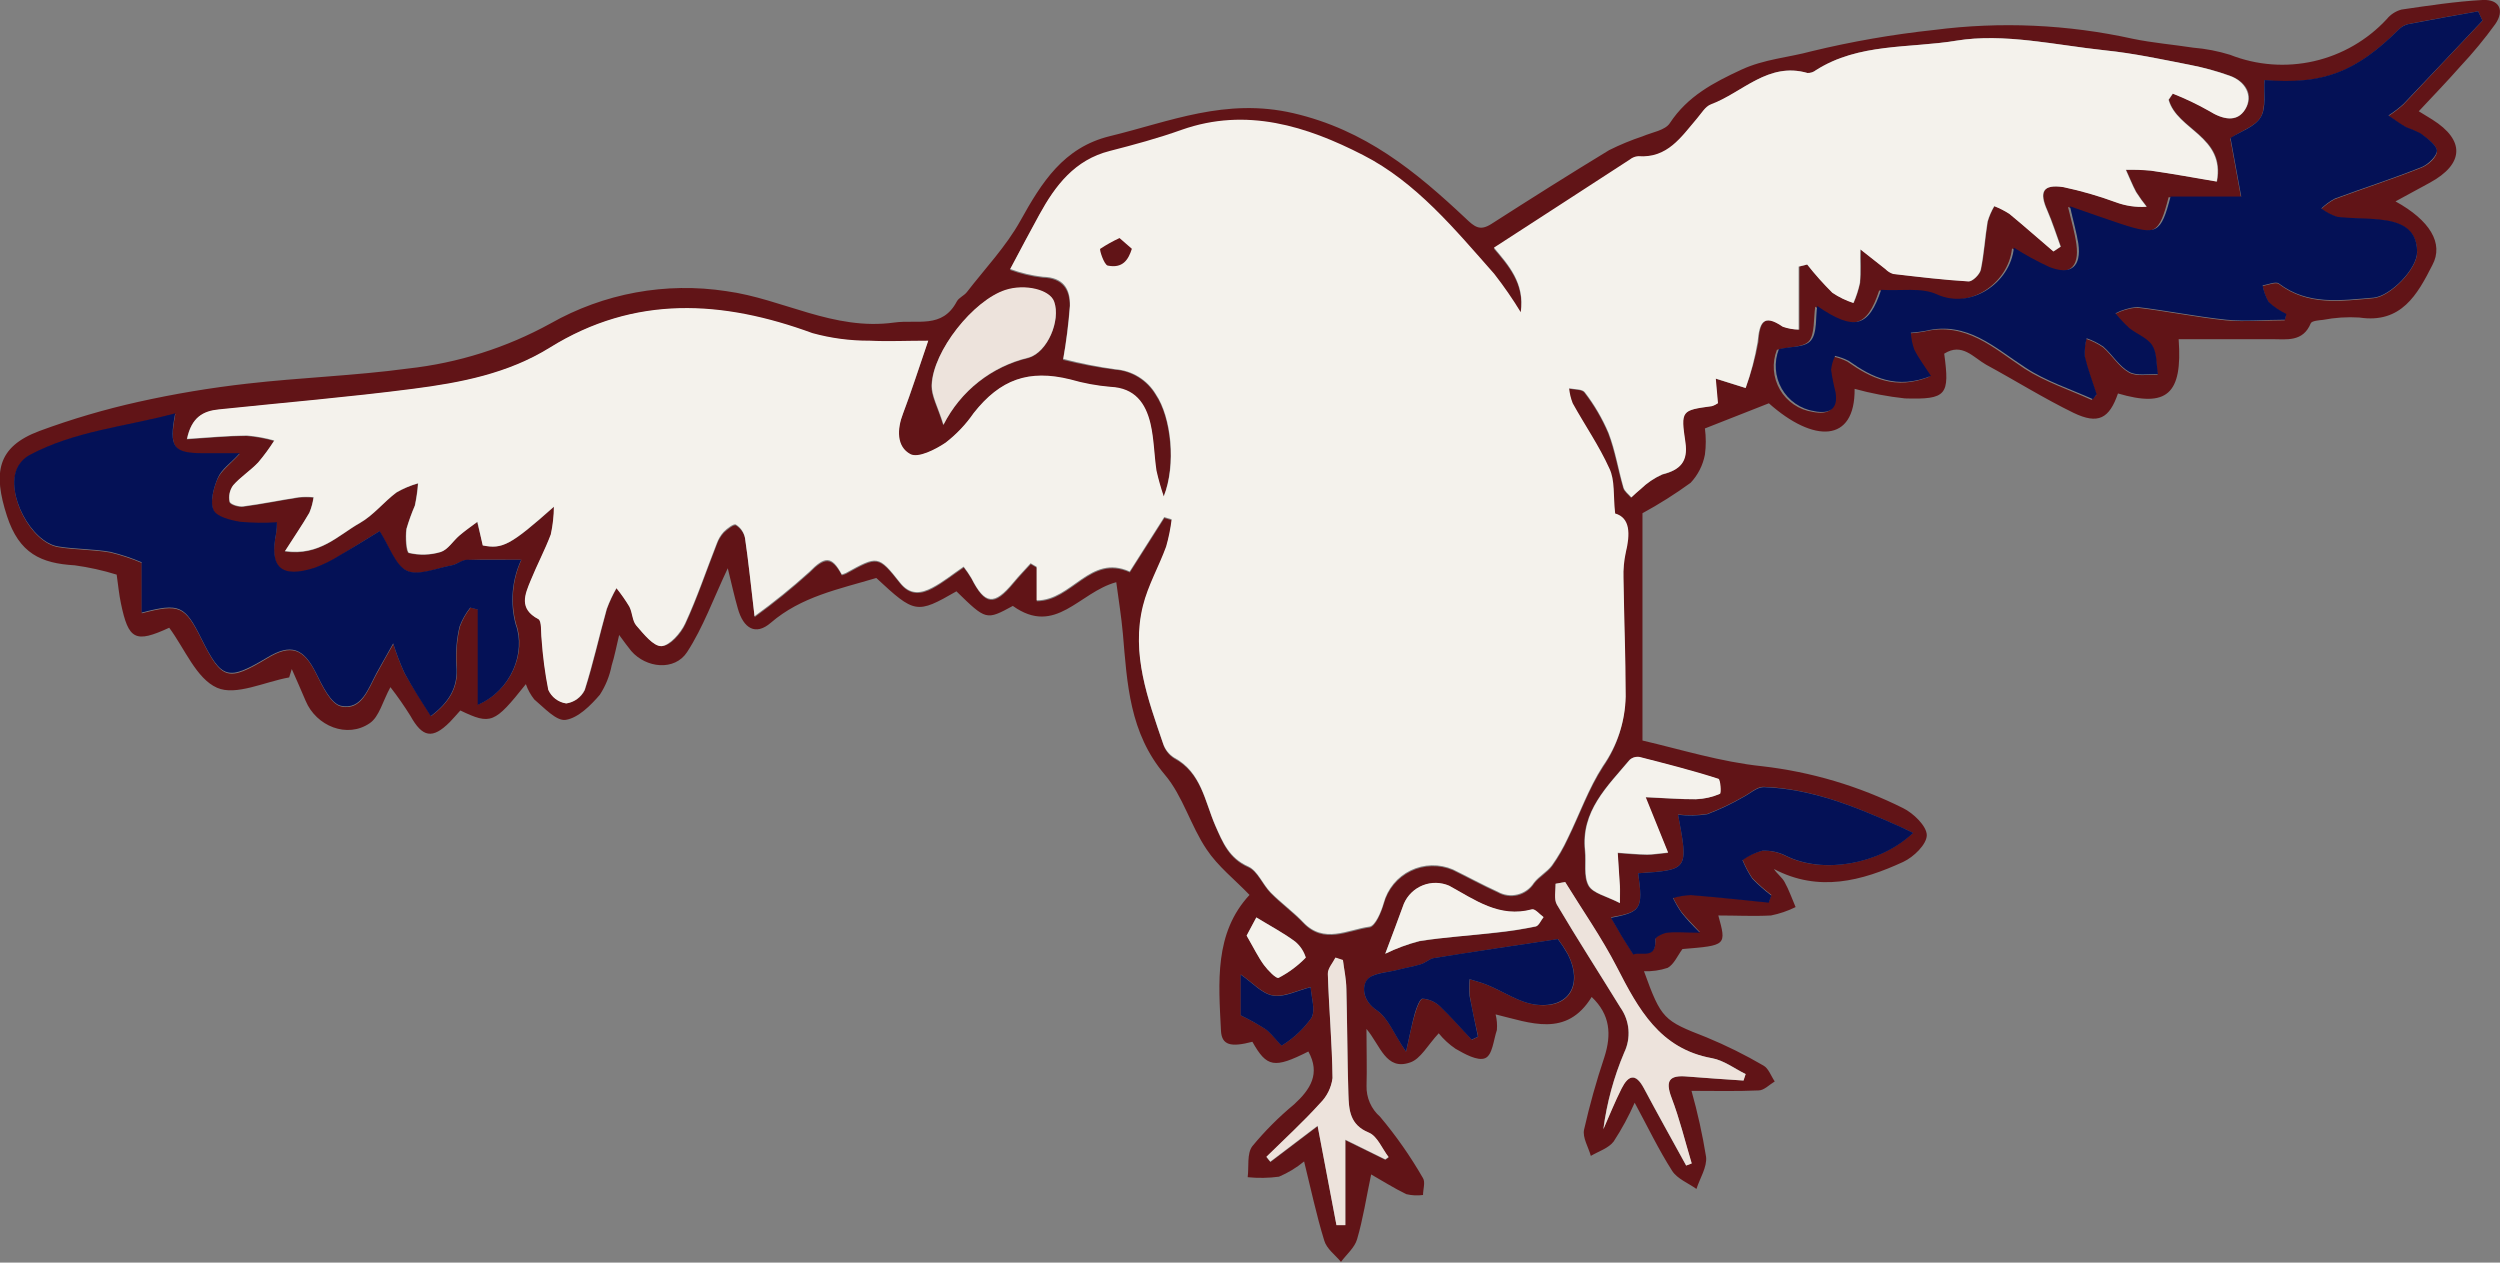
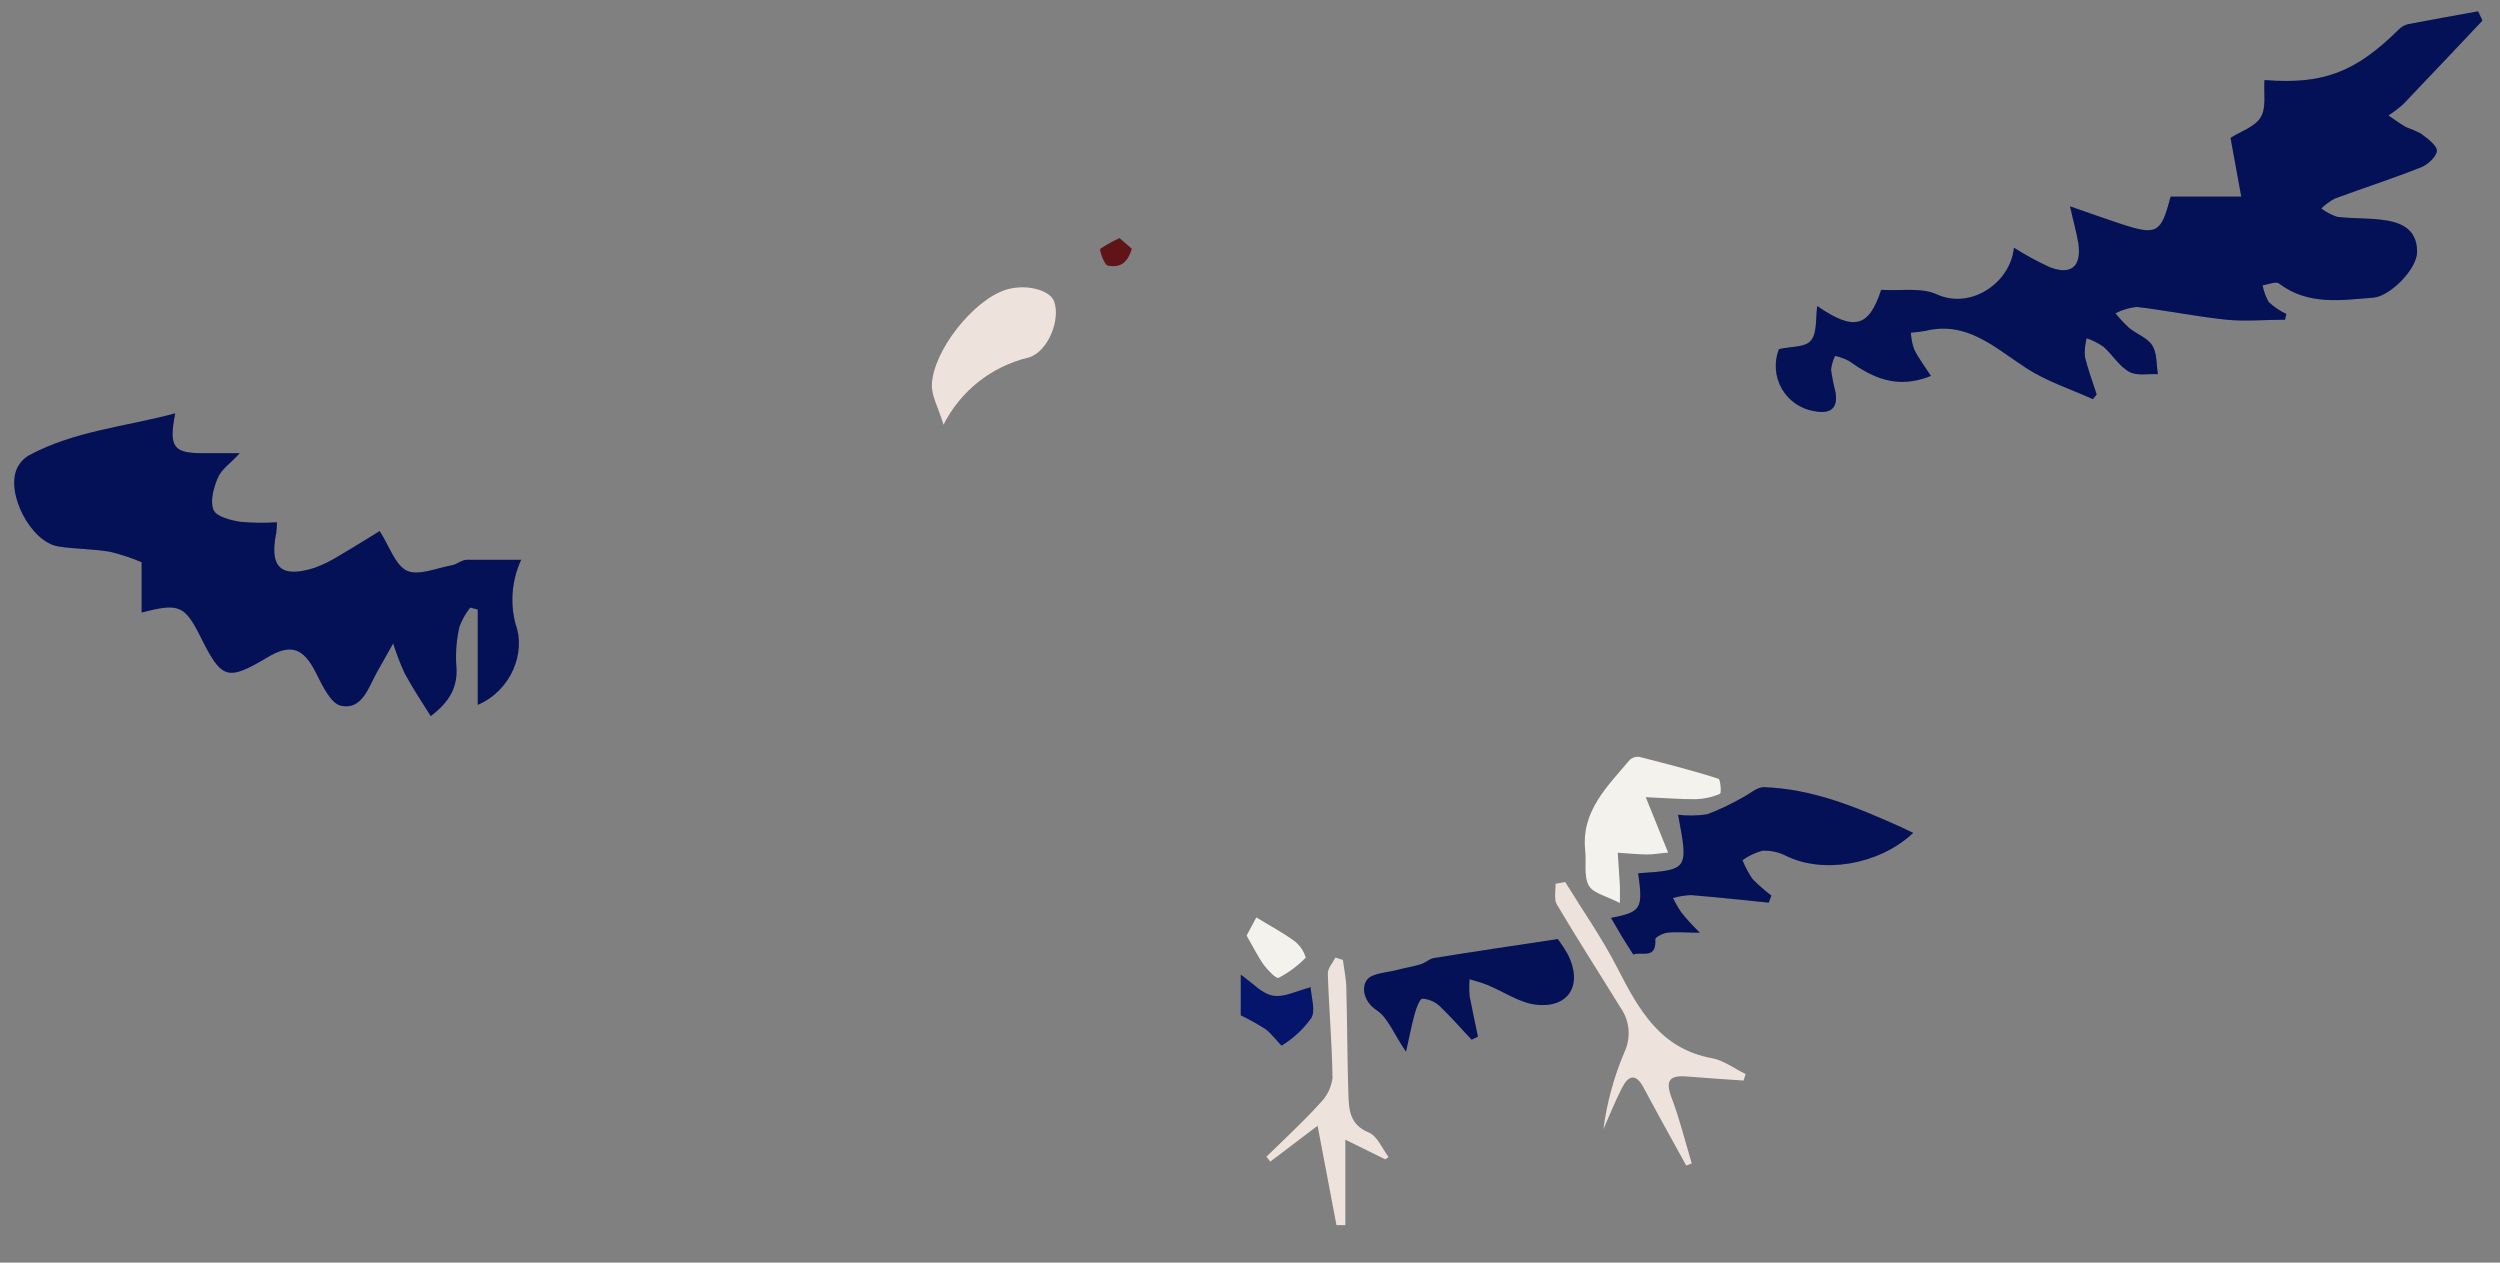
<svg xmlns="http://www.w3.org/2000/svg" width="198" height="100" viewBox="0 0 198 100" fill="none">
  <rect x="0" y="0" width="198" height="100" fill="#808080" stroke="none" />
  <g clip-path="url(#clip0_115_3014)">
-     <path d="M108.224 81.491C109.339 82.82 109.764 84.814 111.676 84.149C112.512 83.877 113.07 82.774 113.946 81.837C114.327 82.307 114.774 82.719 115.274 83.059C115.997 83.478 117.026 84.05 117.617 83.811C118.208 83.571 118.281 82.382 118.553 81.578C118.588 81.163 118.555 80.745 118.453 80.341C121.208 81.006 124.063 82.209 126.061 78.959C127.541 80.361 127.641 81.943 127.063 83.737C126.432 85.621 125.896 87.535 125.457 89.473C125.324 90.097 125.802 90.855 125.994 91.546C126.612 91.181 127.395 90.942 127.8 90.41C128.439 89.432 128.997 88.403 129.466 87.333C130.515 89.28 131.371 91.068 132.433 92.729C132.832 93.361 133.701 93.693 134.359 94.165C134.631 93.314 135.208 92.437 135.122 91.626C134.837 89.862 134.451 88.116 133.967 86.396C135.806 86.396 137.532 86.442 139.278 86.362C139.716 86.362 140.134 85.904 140.559 85.651C140.267 85.226 140.074 84.621 139.669 84.395C138.217 83.547 136.709 82.799 135.155 82.156C131.75 80.826 131.584 80.733 130.203 76.919C130.84 76.945 131.477 76.855 132.082 76.653C132.58 76.374 132.852 75.703 133.25 75.164C136.742 74.879 136.742 74.879 136.091 72.506C137.498 72.506 138.886 72.579 140.26 72.506C140.937 72.371 141.593 72.147 142.212 71.841C141.926 71.177 141.681 70.466 141.335 69.848C141.143 69.495 140.771 69.236 140.492 68.824C144.044 70.692 147.449 69.775 150.742 68.259C151.558 67.88 152.594 66.877 152.601 66.153C152.607 65.428 151.532 64.398 150.729 64.006C147.223 62.252 143.437 61.128 139.543 60.683C136.29 60.344 133.111 59.354 130.084 58.649V40.646C131.405 39.928 132.677 39.124 133.894 38.24C134.477 37.619 134.871 36.844 135.029 36.007C135.12 35.319 135.12 34.622 135.029 33.933L140.094 31.94C143.632 35.09 146.931 35.103 146.885 30.797C148.19 31.156 149.522 31.41 150.868 31.554C154.187 31.654 154.426 31.288 153.981 28.012C155.395 27.108 156.305 28.324 157.3 28.883C159.617 30.139 161.854 31.541 164.224 32.697C166.183 33.641 167.059 33.149 167.743 31.162C171.613 32.298 172.867 31.248 172.549 26.862C175.011 26.862 177.468 26.862 179.924 26.862C181.079 26.862 182.393 27.115 183.011 25.606C183.09 25.413 183.641 25.367 183.98 25.334C184.928 25.151 185.896 25.088 186.861 25.148C190.18 25.653 191.468 23.313 192.643 20.994C193.572 19.273 192.43 17.438 189.722 15.95L192.437 14.474C195.159 12.992 195.245 11.112 192.649 9.477L191.567 8.812C192.742 7.556 193.844 6.413 194.886 5.23C195.869 4.181 196.785 3.071 197.628 1.907C198.372 0.83 197.96 -0.073 196.612 -0C194.468 0.119 192.331 0.445 190.2 0.757C189.74 0.88 189.331 1.146 189.031 1.515C187.487 3.182 185.475 4.343 183.26 4.847C181.046 5.351 178.731 5.174 176.618 4.339C175.668 4.046 174.688 3.856 173.697 3.775C172.104 3.529 170.484 3.396 168.911 3.07C163.748 1.931 158.428 1.695 153.185 2.372C149.914 2.722 146.67 3.286 143.473 4.06C141.681 4.552 139.729 4.678 137.923 5.516C135.719 6.539 133.655 7.616 132.254 9.749C131.882 10.327 130.847 10.474 130.103 10.793C129.194 11.095 128.306 11.462 127.448 11.889C124.308 13.796 121.208 15.757 118.115 17.738C117.199 18.322 116.787 17.97 116.057 17.272C112.114 13.571 108.131 10.287 102.435 8.965C97.071 7.722 92.657 9.63 87.891 10.786C84.233 11.683 82.5 14.448 80.814 17.485C79.679 19.525 78.013 21.273 76.572 23.141C76.353 23.42 75.942 23.573 75.782 23.872C74.627 26.065 72.676 25.287 70.817 25.546C66.017 26.211 61.981 23.666 57.54 23.061C52.738 22.322 47.828 23.223 43.6 25.619C40.109 27.541 36.275 28.753 32.315 29.188C28.093 29.76 23.818 29.899 19.589 30.384C16.689 30.711 13.808 31.192 10.96 31.827C8.3 32.419 5.683 33.189 3.126 34.133C-0.252 35.395 -0.551 37.456 0.551 40.865C1.52 43.842 3.253 44.62 5.921 44.773C7.046 44.928 8.156 45.174 9.24 45.511C9.36 46.348 9.426 47.066 9.572 47.763C10.176 50.688 10.714 50.953 13.402 49.717C14.63 51.372 15.547 53.745 17.186 54.469C18.68 55.134 20.963 53.997 22.902 53.652C22.968 53.439 23.041 53.226 23.108 52.987C23.473 53.831 23.858 54.662 24.21 55.513C25.046 57.506 27.495 58.51 29.288 57.274C30.038 56.762 30.303 55.552 30.921 54.423C31.486 55.151 32.013 55.907 32.501 56.689C33.457 58.41 34.247 58.563 35.627 57.187C35.919 56.888 36.185 56.569 36.457 56.27C38.88 57.426 39.159 57.313 41.648 54.183C41.801 54.621 42.025 55.029 42.312 55.393C43.102 56.057 44.065 57.127 44.801 57.014C45.797 56.862 46.793 55.858 47.51 55.021C47.968 54.312 48.286 53.523 48.446 52.695C48.678 51.97 48.811 51.219 49.037 50.289C49.428 50.814 49.701 51.206 49.993 51.558C51.181 52.927 53.431 53.153 54.414 51.651C55.682 49.704 56.485 47.451 57.64 45.005C57.939 46.228 58.158 47.218 58.437 48.195C58.881 49.777 59.844 50.362 61.045 49.325C63.462 47.245 66.422 46.667 69.403 45.776C72.45 48.607 72.603 48.641 75.749 46.833C78.106 49.133 78.106 49.133 80.217 47.989C83.609 50.415 85.454 46.906 88.408 46.109C88.594 47.511 88.813 48.847 88.933 50.196C89.271 54.137 89.451 58.044 92.252 61.354C93.686 63.042 94.296 65.401 95.571 67.282C96.454 68.611 97.788 69.655 98.963 70.878C96.155 73.901 96.514 77.803 96.7 81.624C96.759 82.794 97.49 82.953 99.189 82.508C100.331 84.541 100.915 84.641 103.623 83.279C104.593 85.033 103.783 86.283 102.501 87.459C101.293 88.459 100.181 89.572 99.182 90.782C98.744 91.367 98.923 92.403 98.817 93.234C99.641 93.318 100.472 93.304 101.293 93.194C102.012 92.89 102.683 92.483 103.285 91.985C103.816 94.132 104.254 96.218 104.878 98.245C105.07 98.91 105.741 99.382 106.206 99.94C106.644 99.348 107.288 98.817 107.48 98.152C107.951 96.551 108.204 94.882 108.595 93.015C109.452 93.5 110.388 94.098 111.377 94.577C111.811 94.681 112.262 94.704 112.704 94.643C112.704 94.198 112.897 93.64 112.704 93.314C111.715 91.593 110.576 89.963 109.299 88.443C108.951 88.139 108.675 87.763 108.491 87.34C108.306 86.917 108.217 86.458 108.23 85.997C108.27 84.648 108.224 83.226 108.224 81.491ZM143.128 20.947L142.517 21.114V26.105C142.087 26.096 141.662 26.02 141.256 25.879C139.656 24.802 139.377 25.573 139.264 27.095C139.035 28.334 138.697 29.55 138.255 30.73L135.859 29.986L136.031 31.933C135.887 32.034 135.728 32.112 135.56 32.166C133.131 32.498 133.084 32.505 133.456 35.043C133.675 36.559 133.051 37.236 131.637 37.595C131 37.879 130.418 38.272 129.918 38.758C129.652 38.958 129.42 39.19 129.174 39.423C128.962 39.17 128.643 38.944 128.557 38.659C128.139 37.217 127.893 35.708 127.368 34.319C126.879 33.169 126.246 32.086 125.483 31.096C125.297 30.83 124.667 30.876 124.242 30.783C124.28 31.191 124.376 31.592 124.527 31.973C125.483 33.701 126.625 35.349 127.435 37.143C127.86 38.087 127.727 39.277 127.886 40.699C129.088 41.044 129.088 42.321 128.729 43.789C128.588 44.444 128.528 45.114 128.55 45.783C128.59 48.92 128.703 52.057 128.723 55.194C128.703 57.172 128.093 59.1 126.97 60.73C125.822 62.497 125.111 64.544 124.175 66.451C123.826 67.206 123.408 67.927 122.927 68.605C122.536 69.13 121.899 69.462 121.5 69.981C121.204 70.446 120.741 70.78 120.205 70.912C119.67 71.045 119.104 70.966 118.626 70.692C117.424 70.147 116.263 69.509 115.081 68.93C114.55 68.703 113.977 68.592 113.399 68.606C112.822 68.619 112.254 68.757 111.734 69.009C111.215 69.261 110.755 69.621 110.386 70.067C110.018 70.512 109.749 71.031 109.598 71.589C109.405 72.253 108.934 73.396 108.476 73.463C106.737 73.695 104.865 74.852 103.218 73.104C102.422 72.267 101.466 71.582 100.656 70.758C99.992 70.094 99.62 69.03 98.877 68.698C97.35 68.033 96.852 66.79 96.261 65.441C95.425 63.514 95.159 61.228 92.995 60.072C92.584 59.81 92.276 59.413 92.126 58.948C90.924 55.419 89.59 51.864 90.533 48.056C90.931 46.441 91.794 44.946 92.371 43.364C92.573 42.656 92.719 41.934 92.81 41.204L92.219 41.031L89.484 45.338C86.337 43.916 84.917 47.63 82.115 47.624V44.965L81.637 44.686C81.179 45.191 80.701 45.683 80.263 46.215C78.756 48.042 78.026 47.963 76.944 45.849C76.759 45.538 76.555 45.239 76.333 44.952C75.437 45.557 74.687 46.168 73.851 46.614C73.014 47.059 72.098 47.232 71.295 46.215C69.569 44.029 69.522 44.068 67.013 45.451C66.904 45.5 66.791 45.54 66.675 45.57C65.871 44.075 65.314 44.141 64.106 45.371C62.724 46.617 61.277 47.788 59.771 48.88C59.472 46.348 59.286 44.494 59.014 42.659C58.97 42.446 58.883 42.243 58.759 42.063C58.635 41.884 58.475 41.732 58.291 41.616C58.118 41.523 57.627 41.922 57.328 42.194C57.086 42.463 56.898 42.777 56.777 43.118C55.947 45.231 55.224 47.398 54.274 49.452C53.949 50.156 53.086 51.173 52.416 51.173C51.745 51.173 50.982 50.222 50.424 49.551C50.092 49.179 50.119 48.521 49.867 48.042C49.558 47.533 49.217 47.045 48.844 46.581C48.542 47.107 48.285 47.659 48.074 48.229C47.477 50.362 47.012 52.542 46.328 54.648C46.189 54.931 45.984 55.176 45.729 55.361C45.475 55.546 45.179 55.667 44.868 55.712C44.56 55.667 44.268 55.545 44.019 55.356C43.771 55.168 43.574 54.92 43.447 54.635C43.186 53.305 43.008 51.96 42.916 50.608C42.85 50.063 42.916 49.179 42.657 49.033C41.091 48.209 41.595 47.079 42.06 45.956C42.558 44.733 43.182 43.557 43.647 42.327C43.805 41.605 43.887 40.867 43.892 40.127C40.44 43.191 39.809 43.503 38.256 43.198L37.785 41.35C37.307 41.709 36.816 42.055 36.358 42.44C35.9 42.826 35.455 43.557 34.884 43.736C34.066 43.983 33.198 44.008 32.368 43.809C32.142 43.749 32.083 42.546 32.175 41.902C32.359 41.275 32.581 40.66 32.839 40.061C32.964 39.48 33.048 38.892 33.092 38.3C32.492 38.471 31.917 38.716 31.379 39.031C30.37 39.788 29.553 40.845 28.471 41.456C26.772 42.413 25.292 44.082 22.55 43.683C23.307 42.493 23.931 41.589 24.482 40.639C24.646 40.248 24.757 39.837 24.814 39.416C24.43 39.38 24.043 39.38 23.659 39.416C22.185 39.642 20.718 39.948 19.238 40.141C18.886 40.187 18.222 39.981 18.169 39.769C18.121 39.545 18.12 39.315 18.167 39.092C18.214 38.868 18.307 38.657 18.441 38.472C19.025 37.808 19.808 37.303 20.432 36.652C20.894 36.105 21.318 35.528 21.7 34.924C20.991 34.722 20.264 34.591 19.53 34.532C18.003 34.532 16.483 34.691 14.79 34.797C15.148 33.076 16.064 32.591 17.286 32.465C22.43 31.926 27.582 31.488 32.707 30.83C36.471 30.345 40.221 29.627 43.514 27.573C50.258 23.38 57.195 23.812 64.325 26.424C65.797 26.829 67.318 27.03 68.845 27.022C70.306 27.115 71.779 27.022 73.492 27.022C72.769 29.168 72.211 31.009 71.501 32.777C71.016 34.04 70.97 35.435 72.085 36.007C72.702 36.326 74.076 35.641 74.866 35.096C75.727 34.433 76.48 33.639 77.097 32.744C79.195 30.085 81.451 29.241 84.737 30.085C85.78 30.387 86.849 30.585 87.93 30.677C89.856 30.763 90.705 31.96 91.09 33.575C91.376 34.791 91.382 36.073 91.568 37.316C91.724 38.006 91.917 38.687 92.146 39.356C93.155 36.824 92.737 33.063 91.528 31.275C91.191 30.706 90.72 30.227 90.157 29.88C89.594 29.532 88.955 29.327 88.296 29.281C86.912 29.101 85.54 28.841 84.186 28.504C84.434 27.109 84.611 25.703 84.718 24.29C84.751 22.961 84.18 22.031 82.573 21.997C81.689 21.897 80.819 21.689 79.984 21.379C80.828 19.798 81.551 18.435 82.288 17.08C83.562 14.754 85.096 12.74 87.864 12.035C89.782 11.544 91.701 11.025 93.56 10.361C98.698 8.526 103.484 10.062 107.918 12.354C112.127 14.501 115.22 18.236 118.314 21.765C119.078 22.737 119.785 23.754 120.431 24.809C120.783 22.483 119.416 20.994 118.307 19.691C121.918 17.345 125.49 15.039 129.068 12.713C129.256 12.558 129.488 12.465 129.732 12.447C132.042 12.627 133.131 10.932 134.378 9.47C134.73 9.065 135.042 8.506 135.494 8.34C138.01 7.31 140.041 4.884 143.148 5.782C143.388 5.791 143.624 5.713 143.811 5.562C147.204 3.396 151.24 3.834 154.924 3.223C158.721 2.598 162.817 3.575 166.727 3.987C168.99 4.22 171.228 4.705 173.438 5.137C174.507 5.337 175.559 5.619 176.585 5.981C177.859 6.433 178.536 7.523 177.846 8.639C177.156 9.756 176.047 9.47 174.985 8.779C174.06 8.255 173.1 7.798 172.11 7.41L171.779 7.895C172.442 10.301 176.293 10.779 175.596 14.375C173.87 14.082 172.13 13.763 170.385 13.511C169.723 13.45 169.058 13.428 168.393 13.444C168.665 14.029 168.898 14.64 169.203 15.205C169.46 15.608 169.739 15.997 170.039 16.369C169.207 16.426 168.371 16.303 167.59 16.01C166.237 15.512 164.851 15.112 163.441 14.813C161.821 14.574 161.509 15.179 162.166 16.661C162.578 17.591 162.877 18.568 163.228 19.532L162.658 19.911C161.496 18.914 160.354 17.917 159.172 16.933C158.793 16.69 158.391 16.485 157.971 16.322C157.743 16.708 157.565 17.121 157.44 17.551C157.234 18.814 157.161 20.103 156.902 21.353C156.823 21.732 156.238 22.297 155.946 22.283C153.955 22.164 151.963 21.924 149.972 21.692C149.74 21.618 149.53 21.488 149.361 21.313C148.697 20.795 148.033 20.27 147.37 19.744C147.37 20.635 147.416 21.526 147.33 22.403C147.212 22.948 147.041 23.48 146.819 23.991C146.228 23.801 145.667 23.528 145.152 23.18C144.432 22.479 143.756 21.733 143.128 20.947ZM196.267 0.897L196.612 1.641C194.528 3.848 192.444 6.061 190.346 8.287C189.976 8.619 189.581 8.921 189.164 9.191C189.629 9.503 190.074 9.856 190.558 10.115C190.955 10.257 191.343 10.423 191.72 10.613C192.224 10.992 192.961 11.457 193.001 11.942C193.041 12.428 192.337 13.059 191.806 13.271C189.536 14.175 187.199 14.926 184.909 15.777C184.52 15.985 184.163 16.247 183.847 16.555C184.226 16.848 184.653 17.072 185.108 17.219C186.237 17.359 187.392 17.312 188.52 17.438C190.054 17.605 191.428 18.103 191.435 19.99C191.435 21.32 189.297 23.506 187.976 23.619C185.387 23.852 182.798 24.244 180.488 22.496C180.242 22.31 179.638 22.582 179.2 22.642C179.284 23.11 179.448 23.559 179.685 23.971C180.092 24.353 180.552 24.674 181.052 24.922L180.946 25.374C179.406 25.374 177.853 25.5 176.299 25.374C173.929 25.128 171.586 24.642 169.216 24.363C168.624 24.421 168.047 24.59 167.517 24.862C167.848 25.276 168.21 25.665 168.599 26.025C169.196 26.517 170.059 26.809 170.438 27.414C170.816 28.019 170.75 28.916 170.882 29.687C170.112 29.647 169.203 29.84 168.605 29.501C167.802 29.049 167.278 28.132 166.561 27.507C166.151 27.226 165.704 27.002 165.233 26.842C165.113 27.317 165.066 27.808 165.094 28.298C165.333 29.315 165.711 30.291 166.03 31.288L165.651 31.674C163.879 30.863 161.98 30.252 160.341 29.195C157.891 27.573 155.694 25.46 152.375 26.264C151.995 26.334 151.612 26.381 151.226 26.404C151.249 26.858 151.338 27.305 151.492 27.733C151.85 28.397 152.335 29.062 152.82 29.833C150.111 30.923 148.173 29.946 146.307 28.637C145.964 28.462 145.601 28.33 145.225 28.245C145.057 28.591 144.95 28.965 144.907 29.348C144.991 29.943 145.109 30.533 145.259 31.116C145.491 32.485 144.767 32.857 143.579 32.624C143.039 32.545 142.524 32.345 142.072 32.038C141.62 31.732 141.243 31.327 140.969 30.854C140.695 30.381 140.531 29.852 140.49 29.307C140.449 28.762 140.532 28.215 140.731 27.706C141.707 27.467 142.862 27.52 143.294 26.988C143.725 26.457 143.632 25.247 143.765 24.29C146.719 26.284 147.867 25.939 148.83 23.008C150.363 23.107 152.003 22.802 153.238 23.366C155.893 24.589 159.066 22.483 159.352 19.671C160.247 20.244 161.181 20.755 162.146 21.2C163.866 21.865 164.702 21.2 164.45 19.346C164.324 18.422 164.058 17.518 163.786 16.395C165.28 16.913 166.514 17.359 167.769 17.771C170.677 18.721 170.995 18.555 171.752 15.624H177.487C177.169 13.87 176.89 12.341 176.638 10.972C177.421 10.394 178.589 10.035 179.034 9.304C179.479 8.573 179.253 7.363 179.326 6.366C183.973 6.739 186.542 5.762 189.948 2.379C190.147 2.155 190.408 1.993 190.698 1.914C192.563 1.548 194.415 1.229 196.267 0.897ZM41.297 44.334C40.569 45.928 40.419 47.726 40.872 49.418C41.695 51.645 40.52 54.655 37.871 55.792V48.275L37.274 48.122C36.913 48.577 36.626 49.087 36.424 49.631C36.192 50.63 36.107 51.658 36.172 52.681C36.344 54.469 35.548 55.659 34.147 56.715C33.437 55.552 32.707 54.496 32.043 53.313C31.698 52.566 31.401 51.798 31.153 51.013C30.709 51.797 30.25 52.582 29.826 53.379C29.162 54.589 28.651 56.297 27.031 55.958C26.208 55.792 25.531 54.343 25.039 53.353C24.05 51.359 23.048 51 21.183 52.13C18.056 54.011 17.585 53.878 15.978 50.661C14.65 48.003 14.239 47.79 11.232 48.574V44.587C10.426 44.244 9.593 43.969 8.742 43.763C7.415 43.523 5.987 43.557 4.633 43.337C2.469 42.998 0.445 39.137 1.367 37.143C1.573 36.714 1.904 36.357 2.317 36.12C5.901 34.173 9.917 33.86 13.887 32.797C13.369 35.502 13.741 35.947 16.124 35.954H18.972C18.215 36.785 17.512 37.283 17.22 37.947C16.927 38.612 16.609 39.775 16.901 40.453C17.127 40.978 18.229 41.257 18.992 41.383C19.965 41.477 20.944 41.49 21.919 41.423C21.92 41.701 21.902 41.978 21.866 42.254C21.295 45.005 22.231 45.876 24.913 45.025C25.59 44.774 26.24 44.453 26.852 44.068C28.06 43.317 29.288 42.533 30.051 42.081C30.788 43.238 31.233 44.74 32.189 45.211C33.145 45.683 34.545 45.012 35.747 44.793C36.172 44.72 36.557 44.374 36.968 44.354C38.362 44.301 39.736 44.334 41.297 44.334ZM129.745 69.163C133.728 68.897 133.728 68.897 132.905 64.511C133.673 64.599 134.45 64.584 135.215 64.464C136.182 64.096 137.119 63.652 138.016 63.135C138.574 62.856 139.138 62.298 139.682 62.318C143.566 62.471 147.058 63.933 150.523 65.501C150.848 65.647 151.187 65.807 151.499 65.966C148.717 68.552 144.283 69.203 141.442 67.787C140.859 67.491 140.21 67.349 139.556 67.375C139.002 67.515 138.476 67.751 138.003 68.073C138.213 68.59 138.476 69.085 138.786 69.549C139.256 70.027 139.76 70.471 140.293 70.878C140.22 71.064 140.147 71.25 140.081 71.436C138.023 71.23 135.972 71.004 133.92 70.838C133.439 70.857 132.962 70.935 132.5 71.07C132.691 71.468 132.913 71.85 133.164 72.213C133.542 72.699 133.987 73.124 134.624 73.815C133.482 73.815 132.759 73.755 132.048 73.815C131.703 73.855 131.093 74.174 131.099 74.334C131.212 75.968 130.03 75.29 129.353 75.543C128.988 74.965 128.689 74.506 128.411 74.048C128.132 73.589 127.88 73.137 127.594 72.645C129.991 72.227 130.137 71.987 129.745 69.163ZM111.357 83.292C110.408 81.876 109.95 80.634 109.06 80.022C107.985 79.305 107.832 78.248 108.263 77.636C108.695 77.025 109.87 77.045 110.733 76.812C111.324 76.653 111.941 76.56 112.525 76.38C112.897 76.267 113.189 75.942 113.587 75.882C116.814 75.364 120.046 74.885 123.399 74.38C123.688 74.765 123.952 75.169 124.189 75.59C125.397 77.989 124.302 79.896 121.686 79.577C120.358 79.424 119.097 78.54 117.789 78.002C117.345 77.823 116.873 77.703 116.409 77.557C116.375 77.999 116.375 78.444 116.409 78.886C116.588 79.969 116.827 81.039 117.072 82.109L116.575 82.348C115.738 81.451 114.935 80.514 114.045 79.69C113.67 79.342 113.188 79.133 112.678 79.099C112.472 79.099 112.2 79.816 112.081 80.242C111.822 81.079 111.669 81.916 111.357 83.292ZM138.255 85.067L138.076 85.578C136.582 85.472 135.082 85.385 133.595 85.259C132.221 85.14 131.856 85.565 132.374 86.934C133.038 88.629 133.449 90.403 133.974 92.144L133.535 92.311C132.414 90.264 131.272 88.23 130.176 86.17C129.513 84.96 128.942 85.18 128.424 86.203C127.906 87.226 127.455 88.35 126.977 89.433C127.25 87.343 127.806 85.299 128.63 83.359C128.901 82.793 129.017 82.165 128.964 81.54C128.912 80.915 128.693 80.315 128.331 79.803C126.658 77.085 124.926 74.4 123.299 71.649C123.047 71.223 123.22 70.552 123.193 69.994L123.95 69.854C125.331 72.1 126.851 74.267 128.052 76.606C129.752 79.929 131.444 83.066 135.587 83.811C136.536 83.97 137.379 84.621 138.255 85.067ZM128.298 71.536C127.222 70.984 126.147 70.771 125.795 70.153C125.377 69.416 125.609 68.326 125.51 67.395C125.171 64.252 127.269 62.304 129.035 60.198C129.14 60.101 129.266 60.029 129.403 59.989C129.54 59.949 129.684 59.941 129.825 59.965C131.916 60.504 134.007 61.055 136.065 61.693C136.224 61.746 136.304 62.83 136.184 62.883C135.584 63.143 134.94 63.287 134.286 63.308C133.064 63.308 131.836 63.215 130.303 63.148L132.102 67.555C131.351 67.628 130.893 67.714 130.435 67.708C129.659 67.708 128.889 67.621 128.112 67.568C128.172 68.459 128.231 69.343 128.285 70.226C128.338 70.399 128.298 70.579 128.298 71.522V71.536ZM74.694 33.654C74.256 32.225 73.744 31.375 73.771 30.537C73.864 27.832 77.09 23.838 79.593 23.014C81.166 22.489 83.157 22.961 83.489 23.925C84.014 25.393 82.972 27.912 81.458 28.358C80.021 28.695 78.674 29.342 77.512 30.253C76.349 31.165 75.399 32.318 74.727 33.634L74.694 33.654ZM106.551 97.029H105.847L104.36 89.2L100.616 92.038L100.304 91.653C101.731 90.25 103.198 88.888 104.553 87.412C105.096 86.877 105.444 86.175 105.542 85.419C105.509 82.667 105.256 79.909 105.17 77.158C105.17 76.733 105.562 76.301 105.774 75.875L106.365 76.068C106.458 76.832 106.617 77.59 106.637 78.354C106.71 81.126 106.71 83.897 106.796 86.668C106.836 87.924 106.896 89.121 108.423 89.739C109.087 90.018 109.472 91.008 109.983 91.672L109.717 91.859L106.551 90.303V97.029ZM109.711 75.536C110.321 73.901 110.773 72.752 111.184 71.595C111.326 71.265 111.531 70.966 111.789 70.715C112.046 70.465 112.35 70.267 112.684 70.135C113.017 70.002 113.374 69.936 113.733 69.942C114.092 69.947 114.446 70.024 114.776 70.167C116.82 71.283 118.759 72.739 121.341 72.034C121.567 71.968 121.945 72.433 122.25 72.652C122.045 72.905 121.879 73.317 121.633 73.39C120.58 73.607 119.516 73.771 118.447 73.882C116.455 74.101 114.424 74.221 112.432 74.546C111.495 74.785 110.583 75.117 109.711 75.536ZM98.273 80.388V77.178C99.222 77.843 99.966 78.693 100.822 78.839C101.678 78.986 102.714 78.441 103.809 78.175C103.849 79.005 104.207 80.009 103.869 80.607C103.242 81.486 102.445 82.229 101.526 82.794C101.459 82.84 100.756 81.883 100.264 81.518C99.621 81.11 98.954 80.742 98.266 80.414L98.273 80.388ZM99.508 72.659C100.656 73.363 101.672 73.895 102.581 74.573C102.98 74.904 103.273 75.346 103.424 75.842C102.797 76.488 102.071 77.028 101.273 77.444C101.081 77.537 100.424 76.852 100.112 76.434C99.654 75.809 99.315 75.104 98.738 74.101L99.508 72.659Z" fill="#611417" />
-     <path d="M143.128 20.948C143.745 21.735 144.41 22.483 145.119 23.187C145.634 23.535 146.195 23.808 146.786 23.998C147.008 23.487 147.179 22.955 147.297 22.41C147.383 21.526 147.297 20.635 147.337 19.752C148 20.276 148.664 20.802 149.328 21.32C149.497 21.495 149.707 21.625 149.939 21.699C151.93 21.931 153.922 22.171 155.913 22.29C156.225 22.29 156.789 21.739 156.869 21.36C157.128 20.11 157.201 18.821 157.407 17.558C157.532 17.128 157.71 16.715 157.938 16.329C158.358 16.492 158.76 16.697 159.139 16.94C160.321 17.911 161.463 18.934 162.625 19.918L163.195 19.539C162.844 18.575 162.532 17.598 162.133 16.668C161.469 15.186 161.788 14.581 163.408 14.82C164.818 15.119 166.204 15.519 167.557 16.017C168.338 16.31 169.174 16.433 170.006 16.375C169.706 16.004 169.427 15.615 169.17 15.212C168.865 14.648 168.632 14.036 168.36 13.451C169.025 13.435 169.69 13.457 170.351 13.518C172.097 13.77 173.837 14.089 175.563 14.382C176.226 10.786 172.409 10.308 171.746 7.902L172.077 7.417C173.069 7.807 174.032 8.266 174.958 8.792C176.021 9.457 177.182 9.723 177.82 8.653C178.457 7.583 177.82 6.42 176.558 5.995C175.542 5.63 174.499 5.343 173.438 5.137C171.228 4.705 168.991 4.22 166.727 3.988C162.817 3.575 158.721 2.599 154.931 3.223C151.247 3.835 147.21 3.396 143.818 5.563C143.63 5.713 143.395 5.791 143.154 5.782C140.048 4.885 138.016 7.324 135.507 8.261C135.056 8.427 134.744 8.985 134.392 9.391C133.144 10.853 132.055 12.547 129.745 12.368C129.502 12.386 129.27 12.479 129.081 12.634C125.503 14.947 121.932 17.286 118.321 19.612C119.429 20.941 120.797 22.403 120.445 24.729C119.803 23.675 119.1 22.658 118.341 21.685C115.221 18.157 112.154 14.421 107.945 12.275C103.511 10.002 98.724 8.467 93.586 10.281C91.728 10.946 89.809 11.464 87.891 11.956C85.123 12.66 83.589 14.674 82.315 17C81.578 18.329 80.854 19.718 80.011 21.3C80.846 21.61 81.715 21.817 82.6 21.918C84.207 21.951 84.777 22.862 84.744 24.211C84.638 25.623 84.46 27.03 84.213 28.424C85.566 28.775 86.938 29.048 88.322 29.242C88.982 29.288 89.621 29.493 90.184 29.84C90.747 30.187 91.217 30.666 91.555 31.235C92.763 33.023 93.181 36.785 92.172 39.317C91.944 38.648 91.751 37.967 91.595 37.277C91.409 36.034 91.402 34.751 91.117 33.535C90.732 31.92 89.882 30.724 87.957 30.637C86.876 30.546 85.806 30.348 84.764 30.046C81.478 29.235 79.221 30.046 77.124 32.704C76.507 33.6 75.754 34.394 74.893 35.057C74.083 35.602 72.729 36.286 72.112 35.967C70.996 35.376 71.043 33.974 71.527 32.737C72.191 30.956 72.775 29.129 73.519 26.982C71.793 26.982 70.319 27.055 68.872 26.982C67.345 26.99 65.824 26.789 64.351 26.384C57.222 23.772 50.285 23.34 43.54 27.534C40.221 29.587 36.497 30.305 32.733 30.79C27.608 31.455 22.457 31.887 17.313 32.425C16.091 32.551 15.175 33.036 14.817 34.758C16.509 34.651 18.029 34.505 19.556 34.492C20.291 34.551 21.018 34.683 21.727 34.884C21.344 35.488 20.921 36.066 20.459 36.612C19.835 37.277 19.052 37.762 18.468 38.433C18.334 38.618 18.241 38.829 18.194 39.052C18.147 39.275 18.148 39.506 18.195 39.729C18.249 39.941 18.912 40.148 19.264 40.101C20.745 39.908 22.212 39.603 23.685 39.377C24.07 39.34 24.456 39.34 24.84 39.377C24.784 39.797 24.672 40.208 24.509 40.599C23.957 41.55 23.334 42.454 22.577 43.643C25.318 44.042 26.799 42.374 28.498 41.417C29.58 40.806 30.397 39.749 31.406 38.991C31.944 38.681 32.52 38.44 33.118 38.273C33.075 38.866 32.99 39.454 32.866 40.035C32.607 40.634 32.386 41.249 32.202 41.876C32.109 42.54 32.202 43.723 32.395 43.783C33.225 43.981 34.093 43.956 34.911 43.71C35.482 43.53 35.88 42.846 36.384 42.414C36.889 41.982 37.334 41.683 37.812 41.324L38.23 43.198C39.783 43.504 40.414 43.198 43.866 40.128C43.861 40.867 43.779 41.605 43.62 42.327C43.155 43.557 42.531 44.733 42.033 45.956C41.569 47.079 41.064 48.209 42.631 49.033C42.916 49.179 42.824 50.063 42.89 50.608C42.982 51.96 43.16 53.306 43.421 54.636C43.548 54.92 43.744 55.169 43.993 55.357C44.241 55.545 44.533 55.667 44.842 55.712C45.153 55.667 45.449 55.546 45.703 55.361C45.957 55.176 46.163 54.931 46.302 54.649C46.966 52.542 47.45 50.362 48.048 48.229C48.258 47.659 48.516 47.108 48.818 46.581C49.191 47.045 49.532 47.533 49.84 48.043C50.092 48.521 50.066 49.179 50.398 49.551C50.982 50.216 51.765 51.213 52.389 51.173C53.013 51.133 53.909 50.143 54.261 49.372C55.211 47.318 55.934 45.152 56.764 43.038C56.885 42.697 57.072 42.383 57.315 42.115C57.587 41.842 58.105 41.45 58.277 41.536C58.462 41.653 58.622 41.805 58.746 41.984C58.87 42.163 58.957 42.366 59.001 42.58C59.273 44.414 59.459 46.268 59.758 48.8C61.264 47.709 62.711 46.537 64.093 45.291C65.301 44.062 65.858 43.962 66.668 45.491C66.782 45.46 66.893 45.42 67 45.371C69.509 43.989 69.556 43.949 71.282 46.136C72.085 47.152 72.948 46.999 73.838 46.534C74.727 46.069 75.424 45.477 76.32 44.873C76.542 45.159 76.746 45.459 76.931 45.77C78 47.883 78.73 47.963 80.25 46.136C80.688 45.604 81.166 45.112 81.624 44.607L82.102 44.886V47.544C84.903 47.544 86.324 43.836 89.471 45.258L92.206 40.952L92.796 41.124C92.706 41.855 92.56 42.577 92.358 43.284C91.781 44.866 90.918 46.361 90.519 47.976C89.577 51.784 90.911 55.34 92.113 58.869C92.263 59.333 92.57 59.731 92.982 59.992C95.146 61.148 95.412 63.435 96.248 65.362C96.839 66.691 97.337 67.941 98.864 68.618C99.607 68.951 99.999 70.027 100.643 70.679C101.453 71.503 102.409 72.187 103.205 73.025C104.852 74.772 106.724 73.616 108.463 73.383C108.921 73.317 109.392 72.207 109.585 71.509C109.736 70.951 110.005 70.432 110.373 69.987C110.742 69.542 111.201 69.181 111.721 68.929C112.241 68.677 112.809 68.54 113.386 68.526C113.963 68.513 114.537 68.624 115.068 68.851C116.25 69.429 117.411 70.067 118.613 70.612C119.091 70.886 119.657 70.965 120.192 70.833C120.727 70.701 121.191 70.367 121.487 69.901C121.885 69.383 122.523 69.05 122.914 68.525C123.395 67.847 123.813 67.127 124.162 66.372C125.098 64.465 125.809 62.418 126.957 60.65C128.087 59.039 128.714 57.129 128.756 55.16C128.756 52.024 128.623 48.887 128.583 45.75C128.561 45.081 128.622 44.411 128.763 43.756C129.121 42.288 129.121 41.011 127.92 40.666C127.76 39.244 127.92 38.054 127.468 37.11C126.658 35.316 125.517 33.668 124.561 31.94C124.41 31.559 124.314 31.158 124.275 30.75C124.7 30.843 125.331 30.797 125.517 31.063C126.279 32.053 126.913 33.136 127.402 34.286C127.94 35.675 128.172 37.184 128.59 38.626C128.676 38.911 128.995 39.137 129.207 39.39C129.453 39.171 129.685 38.938 129.951 38.725C130.451 38.239 131.033 37.846 131.67 37.562C133.084 37.217 133.708 36.552 133.489 35.044C133.117 32.505 133.164 32.498 135.593 32.166C135.761 32.113 135.92 32.034 136.065 31.933L135.892 29.986L138.255 30.73C138.675 29.549 138.99 28.332 139.198 27.095C139.344 25.573 139.623 24.802 141.19 25.879C141.595 26.02 142.021 26.096 142.451 26.105V21.114L143.128 20.948Z" fill="#F4F2EC" />
    <path d="M196.267 0.897C194.415 1.229 192.563 1.562 190.718 1.914C190.431 1.986 190.171 2.138 189.967 2.352C186.542 5.729 183.993 6.705 179.346 6.34C179.273 7.337 179.512 8.506 179.054 9.277C178.596 10.048 177.474 10.4 176.658 10.919C176.91 12.295 177.189 13.823 177.507 15.571H171.911C171.148 18.502 170.829 18.668 167.928 17.718C166.68 17.306 165.446 16.86 163.945 16.342C164.191 17.465 164.456 18.369 164.609 19.293C164.861 21.127 164.025 21.825 162.306 21.147C161.339 20.7 160.403 20.19 159.504 19.618C159.226 22.43 156.066 24.536 153.397 23.313C152.162 22.748 150.523 23.054 148.989 22.954C148.027 25.885 146.878 26.277 143.924 24.237C143.792 25.194 143.924 26.324 143.453 26.935C142.982 27.547 141.866 27.414 140.891 27.653C140.692 28.158 140.609 28.701 140.649 29.242C140.688 29.784 140.847 30.309 141.116 30.781C141.385 31.252 141.756 31.657 142.202 31.965C142.647 32.274 143.157 32.479 143.692 32.564C144.88 32.797 145.604 32.425 145.371 31.056C145.222 30.474 145.104 29.883 145.02 29.288C145.062 28.905 145.17 28.532 145.338 28.185C145.714 28.27 146.077 28.402 146.42 28.577C148.292 29.906 150.224 30.863 152.932 29.773C152.428 29.002 151.943 28.364 151.605 27.673C151.451 27.246 151.361 26.798 151.339 26.344C151.725 26.321 152.108 26.274 152.488 26.204C155.807 25.4 157.971 27.534 160.454 29.135C162.06 30.192 163.959 30.803 165.764 31.614L166.056 31.235C165.738 30.238 165.359 29.241 165.12 28.245C165.092 27.755 165.139 27.264 165.26 26.789C165.73 26.949 166.177 27.173 166.587 27.454C167.304 28.085 167.829 29.002 168.632 29.448C169.229 29.787 170.139 29.594 170.909 29.634C170.776 28.863 170.849 27.972 170.464 27.361C170.079 26.749 169.223 26.463 168.625 25.972C168.236 25.612 167.874 25.223 167.543 24.809C168.073 24.537 168.65 24.368 169.243 24.31C171.613 24.589 173.956 25.075 176.326 25.32C177.853 25.473 179.406 25.32 180.973 25.32L181.079 24.869C180.57 24.625 180.1 24.307 179.685 23.925C179.448 23.513 179.284 23.063 179.2 22.596C179.638 22.536 180.242 22.263 180.488 22.449C182.798 24.197 185.387 23.779 187.976 23.573C189.304 23.46 191.441 21.3 191.434 19.944C191.434 18.056 190.054 17.558 188.52 17.392C187.392 17.266 186.237 17.312 185.108 17.173C184.652 17.026 184.226 16.801 183.847 16.508C184.163 16.2 184.52 15.938 184.909 15.73C187.199 14.88 189.556 14.129 191.806 13.225C192.331 13.012 193.041 12.308 193.001 11.896C192.961 11.484 192.224 10.945 191.72 10.567C191.343 10.377 190.955 10.21 190.558 10.068C190.074 9.796 189.629 9.457 189.164 9.144C189.581 8.875 189.976 8.573 190.346 8.241C192.443 6.048 194.528 3.834 196.612 1.628L196.267 0.897Z" fill="#05156B" />
    <path d="M196.267 0.897C194.415 1.229 192.563 1.562 190.718 1.914C190.431 1.986 190.171 2.138 189.967 2.352C186.542 5.729 183.993 6.705 179.346 6.34C179.273 7.337 179.512 8.506 179.054 9.277C178.596 10.048 177.474 10.4 176.658 10.919C176.91 12.295 177.189 13.823 177.507 15.571H171.911C171.148 18.502 170.829 18.668 167.928 17.718C166.68 17.306 165.446 16.86 163.945 16.342C164.191 17.465 164.456 18.369 164.609 19.293C164.861 21.127 164.025 21.825 162.306 21.147C161.339 20.7 160.403 20.19 159.504 19.618C159.226 22.43 156.066 24.536 153.397 23.313C152.162 22.748 150.523 23.054 148.989 22.954C148.027 25.885 146.878 26.277 143.924 24.237C143.792 25.194 143.924 26.324 143.453 26.935C142.982 27.547 141.866 27.414 140.891 27.653C140.692 28.158 140.609 28.701 140.649 29.242C140.688 29.784 140.847 30.309 141.116 30.781C141.385 31.252 141.756 31.657 142.202 31.965C142.647 32.274 143.157 32.479 143.692 32.564C144.88 32.797 145.604 32.425 145.371 31.056C145.222 30.474 145.104 29.883 145.02 29.288C145.062 28.905 145.17 28.532 145.338 28.185C145.714 28.27 146.077 28.402 146.42 28.577C148.292 29.906 150.224 30.863 152.932 29.773C152.428 29.002 151.943 28.364 151.605 27.673C151.451 27.246 151.361 26.798 151.339 26.344C151.725 26.321 152.108 26.274 152.488 26.204C155.807 25.4 157.971 27.534 160.454 29.135C162.06 30.192 163.959 30.803 165.764 31.614L166.056 31.235C165.738 30.238 165.359 29.241 165.12 28.245C165.092 27.755 165.139 27.264 165.26 26.789C165.73 26.949 166.177 27.173 166.587 27.454C167.304 28.085 167.829 29.002 168.632 29.448C169.229 29.787 170.139 29.594 170.909 29.634C170.776 28.863 170.849 27.972 170.464 27.361C170.079 26.749 169.223 26.463 168.625 25.972C168.236 25.612 167.874 25.223 167.543 24.809C168.073 24.537 168.65 24.368 169.243 24.31C171.613 24.589 173.956 25.075 176.326 25.32C177.853 25.473 179.406 25.32 180.973 25.32L181.079 24.869C180.57 24.625 180.1 24.307 179.685 23.925C179.448 23.513 179.284 23.063 179.2 22.596C179.638 22.536 180.242 22.263 180.488 22.449C182.798 24.197 185.387 23.779 187.976 23.573C189.304 23.46 191.441 21.3 191.434 19.944C191.434 18.056 190.054 17.558 188.52 17.392C187.392 17.266 186.237 17.312 185.108 17.173C184.652 17.026 184.226 16.801 183.847 16.508C184.163 16.2 184.52 15.938 184.909 15.73C187.199 14.88 189.556 14.129 191.806 13.225C192.331 13.012 193.041 12.308 193.001 11.896C192.961 11.484 192.224 10.945 191.72 10.567C191.343 10.377 190.955 10.21 190.558 10.068C190.074 9.796 189.629 9.457 189.164 9.144C189.581 8.875 189.976 8.573 190.346 8.241C192.443 6.048 194.528 3.834 196.612 1.628L196.267 0.897Z" fill="black" fill-opacity="0.2" />
    <path d="M41.296 44.334C39.736 44.334 38.362 44.334 36.988 44.334C36.577 44.334 36.191 44.7 35.767 44.773C34.565 44.992 33.111 45.63 32.209 45.192C31.306 44.753 30.808 43.198 30.071 42.061C29.288 42.54 28.08 43.298 26.865 44.009C26.253 44.394 25.604 44.714 24.926 44.966C22.271 45.816 21.308 44.966 21.879 42.194C21.915 41.919 21.933 41.641 21.933 41.364C20.957 41.431 19.978 41.417 19.005 41.324C18.248 41.197 17.14 40.918 16.914 40.393C16.622 39.729 16.914 38.652 17.233 37.888C17.551 37.124 18.228 36.738 18.985 35.894H16.111C13.728 35.894 13.356 35.442 13.874 32.737C9.891 33.807 5.908 34.12 2.303 36.06C1.891 36.298 1.56 36.654 1.354 37.084C0.431 39.077 2.456 42.939 4.62 43.278C5.948 43.497 7.375 43.464 8.729 43.703C9.58 43.909 10.412 44.185 11.218 44.527V48.514C14.226 47.73 14.637 47.93 15.965 50.601C17.571 53.818 18.043 53.924 21.169 52.07C23.041 50.94 24.037 51.319 25.026 53.293C25.524 54.283 26.201 55.732 27.017 55.898C28.637 56.237 29.162 54.529 29.812 53.319C30.25 52.522 30.708 51.738 31.14 50.954C31.39 51.759 31.691 52.547 32.043 53.313C32.667 54.463 33.37 55.553 34.114 56.715C35.514 55.659 36.311 54.469 36.138 52.681C36.073 51.658 36.158 50.63 36.391 49.631C36.593 49.087 36.88 48.578 37.24 48.122L37.838 48.275V55.825C40.493 54.688 41.661 51.678 40.838 49.452C40.385 47.759 40.535 45.961 41.263 44.367L41.296 44.334Z" fill="#05156B" />
    <path d="M41.296 44.334C39.736 44.334 38.362 44.334 36.988 44.334C36.577 44.334 36.191 44.7 35.767 44.773C34.565 44.992 33.111 45.63 32.209 45.192C31.306 44.753 30.808 43.198 30.071 42.061C29.288 42.54 28.08 43.298 26.865 44.009C26.253 44.394 25.604 44.714 24.926 44.966C22.271 45.816 21.308 44.966 21.879 42.194C21.915 41.919 21.933 41.641 21.933 41.364C20.957 41.431 19.978 41.417 19.005 41.324C18.248 41.197 17.14 40.918 16.914 40.393C16.622 39.729 16.914 38.652 17.233 37.888C17.551 37.124 18.228 36.738 18.985 35.894H16.111C13.728 35.894 13.356 35.442 13.874 32.737C9.891 33.807 5.908 34.12 2.303 36.06C1.891 36.298 1.56 36.654 1.354 37.084C0.431 39.077 2.456 42.939 4.62 43.278C5.948 43.497 7.375 43.464 8.729 43.703C9.58 43.909 10.412 44.185 11.218 44.527V48.514C14.226 47.73 14.637 47.93 15.965 50.601C17.571 53.818 18.043 53.924 21.169 52.07C23.041 50.94 24.037 51.319 25.026 53.293C25.524 54.283 26.201 55.732 27.017 55.898C28.637 56.237 29.162 54.529 29.812 53.319C30.25 52.522 30.708 51.738 31.14 50.954C31.39 51.759 31.691 52.547 32.043 53.313C32.667 54.463 33.37 55.553 34.114 56.715C35.514 55.659 36.311 54.469 36.138 52.681C36.073 51.658 36.158 50.63 36.391 49.631C36.593 49.087 36.88 48.578 37.24 48.122L37.838 48.275V55.825C40.493 54.688 41.661 51.678 40.838 49.452C40.385 47.759 40.535 45.961 41.263 44.367L41.296 44.334Z" fill="black" fill-opacity="0.2" />
    <path d="M129.745 69.163C130.137 71.987 129.991 72.227 127.594 72.698C127.88 73.19 128.139 73.649 128.411 74.101C128.683 74.553 128.988 75.018 129.354 75.596C130.017 75.344 131.212 76.021 131.099 74.386C131.099 74.227 131.703 73.908 132.049 73.868C132.759 73.788 133.483 73.868 134.624 73.868C133.96 73.204 133.542 72.752 133.164 72.266C132.913 71.903 132.691 71.521 132.5 71.123C132.962 70.988 133.439 70.91 133.921 70.891C135.972 71.057 138.023 71.283 140.081 71.489C140.147 71.303 140.22 71.117 140.293 70.931C139.76 70.524 139.257 70.08 138.787 69.602C138.476 69.138 138.213 68.643 138.003 68.126C138.48 67.783 139.016 67.528 139.583 67.375C140.236 67.349 140.886 67.49 141.468 67.787C144.31 69.203 148.771 68.552 151.525 65.966C151.187 65.807 150.862 65.647 150.55 65.501C147.058 63.933 143.566 62.471 139.683 62.344C139.138 62.344 138.574 62.883 138.016 63.162C137.119 63.678 136.183 64.123 135.215 64.491C134.45 64.608 133.673 64.621 132.905 64.531C133.728 68.897 133.728 68.897 129.745 69.163Z" fill="#05156B" />
    <path d="M129.745 69.163C130.137 71.987 129.991 72.227 127.594 72.698C127.88 73.19 128.139 73.649 128.411 74.101C128.683 74.553 128.988 75.018 129.354 75.596C130.017 75.344 131.212 76.021 131.099 74.386C131.099 74.227 131.703 73.908 132.049 73.868C132.759 73.788 133.483 73.868 134.624 73.868C133.96 73.204 133.542 72.752 133.164 72.266C132.913 71.903 132.691 71.521 132.5 71.123C132.962 70.988 133.439 70.91 133.921 70.891C135.972 71.057 138.023 71.283 140.081 71.489C140.147 71.303 140.22 71.117 140.293 70.931C139.76 70.524 139.257 70.08 138.787 69.602C138.476 69.138 138.213 68.643 138.003 68.126C138.48 67.783 139.016 67.528 139.583 67.375C140.236 67.349 140.886 67.49 141.468 67.787C144.31 69.203 148.771 68.552 151.525 65.966C151.187 65.807 150.862 65.647 150.55 65.501C147.058 63.933 143.566 62.471 139.683 62.344C139.138 62.344 138.574 62.883 138.016 63.162C137.119 63.678 136.183 64.123 135.215 64.491C134.45 64.608 133.673 64.621 132.905 64.531C133.728 68.897 133.728 68.897 129.745 69.163Z" fill="black" fill-opacity="0.2" />
    <path d="M111.357 83.292C111.669 81.917 111.822 81.066 112.061 80.235C112.18 79.81 112.452 79.092 112.658 79.092C113.168 79.127 113.651 79.336 114.025 79.684C114.915 80.528 115.718 81.465 116.555 82.342L117.053 82.103C116.833 81.033 116.594 79.963 116.389 78.879C116.355 78.437 116.355 77.993 116.389 77.55C116.853 77.697 117.325 77.816 117.769 77.996C119.097 78.534 120.325 79.418 121.666 79.571C124.282 79.863 125.377 77.956 124.169 75.583C123.932 75.163 123.668 74.759 123.379 74.374C120.026 74.879 116.794 75.357 113.567 75.876C113.202 75.935 112.904 76.261 112.505 76.374C111.921 76.553 111.304 76.646 110.713 76.806C109.85 77.038 108.642 77.058 108.244 77.63C107.845 78.201 107.965 79.298 109.04 80.016C109.95 80.627 110.374 81.877 111.357 83.292Z" fill="#05156B" />
    <path d="M111.357 83.292C111.669 81.917 111.822 81.066 112.061 80.235C112.18 79.81 112.452 79.092 112.658 79.092C113.168 79.127 113.651 79.336 114.025 79.684C114.915 80.528 115.718 81.465 116.555 82.342L117.053 82.103C116.833 81.033 116.594 79.963 116.389 78.879C116.355 78.437 116.355 77.993 116.389 77.55C116.853 77.697 117.325 77.816 117.769 77.996C119.097 78.534 120.325 79.418 121.666 79.571C124.282 79.863 125.377 77.956 124.169 75.583C123.932 75.163 123.668 74.759 123.379 74.374C120.026 74.879 116.794 75.357 113.567 75.876C113.202 75.935 112.904 76.261 112.505 76.374C111.921 76.553 111.304 76.646 110.713 76.806C109.85 77.038 108.642 77.058 108.244 77.63C107.845 78.201 107.965 79.298 109.04 80.016C109.95 80.627 110.374 81.877 111.357 83.292Z" fill="black" fill-opacity="0.2" />
    <path d="M138.255 85.067C137.366 84.635 136.523 83.984 135.6 83.811C131.458 83.066 129.765 79.91 128.066 76.607C126.864 74.267 125.344 72.101 123.963 69.855L123.206 69.994C123.206 70.552 123.06 71.224 123.313 71.649C124.939 74.4 126.672 77.085 128.344 79.803C128.707 80.315 128.925 80.915 128.978 81.54C129.03 82.165 128.915 82.793 128.643 83.359C127.82 85.299 127.264 87.343 126.99 89.433C127.468 88.35 127.906 87.253 128.437 86.203C128.968 85.153 129.546 84.96 130.19 86.17C131.285 88.23 132.427 90.264 133.549 92.311L133.987 92.145C133.463 90.403 133.031 88.629 132.387 86.934C131.869 85.565 132.234 85.14 133.609 85.26C135.096 85.386 136.596 85.472 138.089 85.579L138.255 85.067Z" fill="#EDE3DC" />
-     <path d="M128.298 71.522C128.298 70.579 128.298 70.399 128.298 70.193C128.245 69.303 128.185 68.419 128.126 67.535C128.902 67.588 129.672 67.661 130.449 67.674C130.907 67.674 131.365 67.595 132.115 67.522L130.343 63.135C131.869 63.202 133.098 63.308 134.326 63.295C134.98 63.274 135.624 63.13 136.224 62.869C136.344 62.816 136.264 61.733 136.105 61.68C134.047 61.015 131.956 60.49 129.865 59.952C129.724 59.927 129.58 59.935 129.443 59.976C129.306 60.016 129.18 60.087 129.075 60.184C127.309 62.291 125.211 64.238 125.55 67.382C125.649 68.312 125.417 69.376 125.835 70.14C126.18 70.758 127.256 70.971 128.298 71.522Z" fill="#F4F2EC" />
+     <path d="M128.298 71.522C128.298 70.579 128.298 70.399 128.298 70.193C128.245 69.303 128.185 68.419 128.126 67.535C128.902 67.588 129.672 67.661 130.449 67.674C130.907 67.674 131.365 67.595 132.115 67.522L130.343 63.135C131.869 63.202 133.098 63.308 134.326 63.295C134.98 63.274 135.624 63.13 136.224 62.869C136.344 62.816 136.264 61.733 136.105 61.68C134.047 61.015 131.956 60.49 129.865 59.952C129.724 59.927 129.58 59.935 129.443 59.976C129.306 60.016 129.18 60.087 129.075 60.184C127.309 62.291 125.211 64.238 125.55 67.382C125.649 68.312 125.417 69.376 125.835 70.14C126.18 70.758 127.256 70.971 128.298 71.522" fill="#F4F2EC" />
    <path d="M74.727 33.634C75.395 32.311 76.343 31.149 77.506 30.231C78.668 29.313 80.017 28.66 81.458 28.318C82.972 27.892 84.014 25.354 83.49 23.885C83.151 22.928 81.173 22.456 79.626 22.961C77.09 23.785 73.897 27.779 73.804 30.484C73.778 31.355 74.289 32.206 74.727 33.634Z" fill="#EDE3DC" />
    <path d="M106.551 97.029V90.264L109.711 91.819L109.976 91.633C109.465 90.968 109.087 89.978 108.416 89.699C106.889 89.081 106.83 87.884 106.79 86.628C106.703 83.857 106.703 81.086 106.63 78.314C106.63 77.55 106.451 76.793 106.358 76.028L105.767 75.835C105.555 76.261 105.15 76.693 105.163 77.118C105.25 79.87 105.502 82.627 105.535 85.379C105.437 86.135 105.089 86.838 104.546 87.373C103.218 88.848 101.725 90.21 100.297 91.613L100.609 91.998L104.353 89.16L105.847 97.029H106.551Z" fill="#EDE3DC" />
-     <path d="M109.711 75.537C110.582 75.11 111.494 74.772 112.432 74.526C114.424 74.221 116.415 74.101 118.447 73.862C119.516 73.751 120.58 73.587 121.633 73.37C121.879 73.317 122.045 72.885 122.25 72.632C121.945 72.413 121.587 71.968 121.341 72.014C118.752 72.719 116.82 71.263 114.776 70.147C114.446 70.004 114.092 69.928 113.733 69.922C113.374 69.917 113.018 69.982 112.684 70.115C112.35 70.248 112.046 70.445 111.789 70.696C111.531 70.946 111.326 71.245 111.184 71.576C110.766 72.752 110.315 73.902 109.711 75.537Z" fill="#F4F2EC" />
    <path d="M98.266 80.415C98.952 80.746 99.617 81.119 100.258 81.531C100.749 81.897 101.453 82.86 101.519 82.807C102.439 82.243 103.236 81.499 103.862 80.621C104.201 80.022 103.862 79.019 103.803 78.188C102.707 78.467 101.705 79.012 100.815 78.853C99.926 78.693 99.216 77.849 98.266 77.191V80.415Z" fill="#05156B" />
-     <path d="M98.266 80.415C98.952 80.746 99.617 81.119 100.258 81.531C100.749 81.897 101.453 82.86 101.519 82.807C102.439 82.243 103.236 81.499 103.862 80.621C104.201 80.022 103.862 79.019 103.803 78.188C102.707 78.467 101.705 79.012 100.815 78.853C99.926 78.693 99.216 77.849 98.266 77.191V80.415Z" fill="black" fill-opacity="0.2" />
    <path d="M99.501 72.659L98.731 74.101C99.308 75.098 99.647 75.809 100.105 76.433C100.417 76.852 101.074 77.537 101.267 77.444C102.065 77.028 102.791 76.488 103.417 75.842C103.266 75.346 102.973 74.904 102.574 74.573C101.665 73.895 100.649 73.363 99.501 72.659Z" fill="#F4F2EC" />
    <path d="M88.667 18.854C88.138 19.1 87.628 19.384 87.14 19.705C87.054 19.765 87.439 20.961 87.731 21.034C88.919 21.273 89.364 20.582 89.643 19.705L88.667 18.854Z" fill="#611417" />
  </g>
  <defs>
    <clipPath id="clip0_115_3014">
      <rect width="198" height="100" fill="white" transform="matrix(-1 0 0 1 198 0)" />
    </clipPath>
  </defs>
</svg>